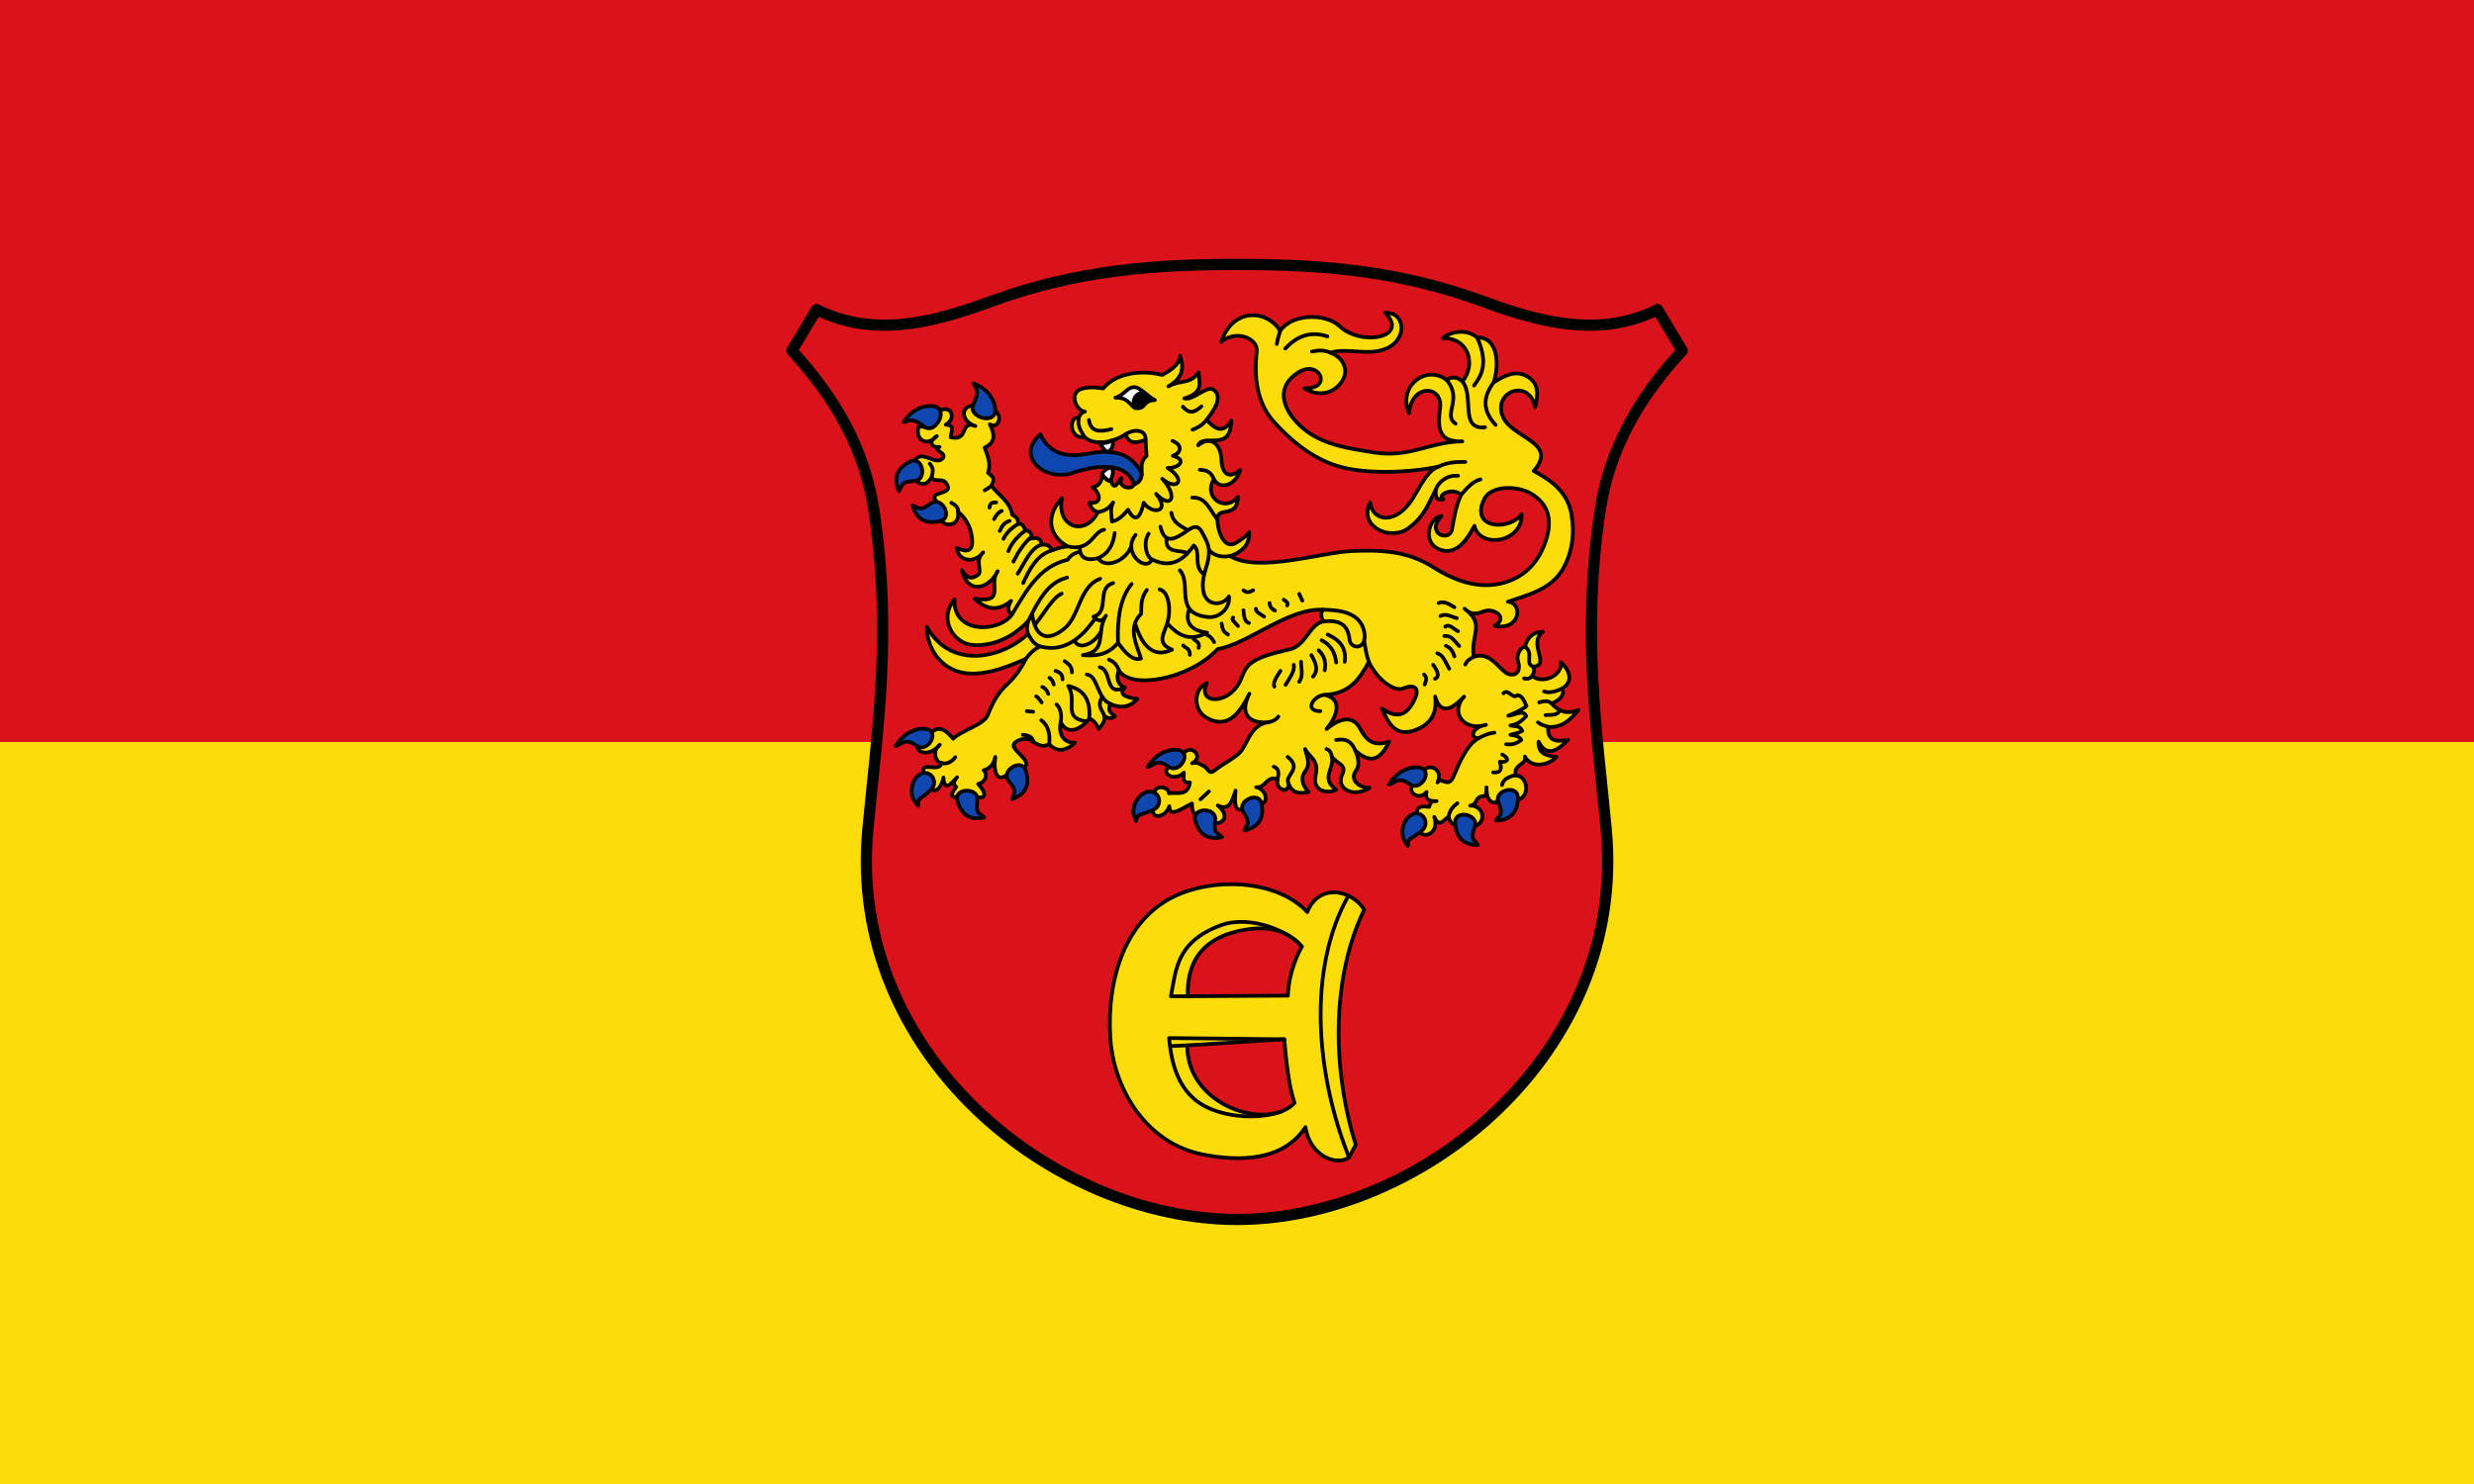
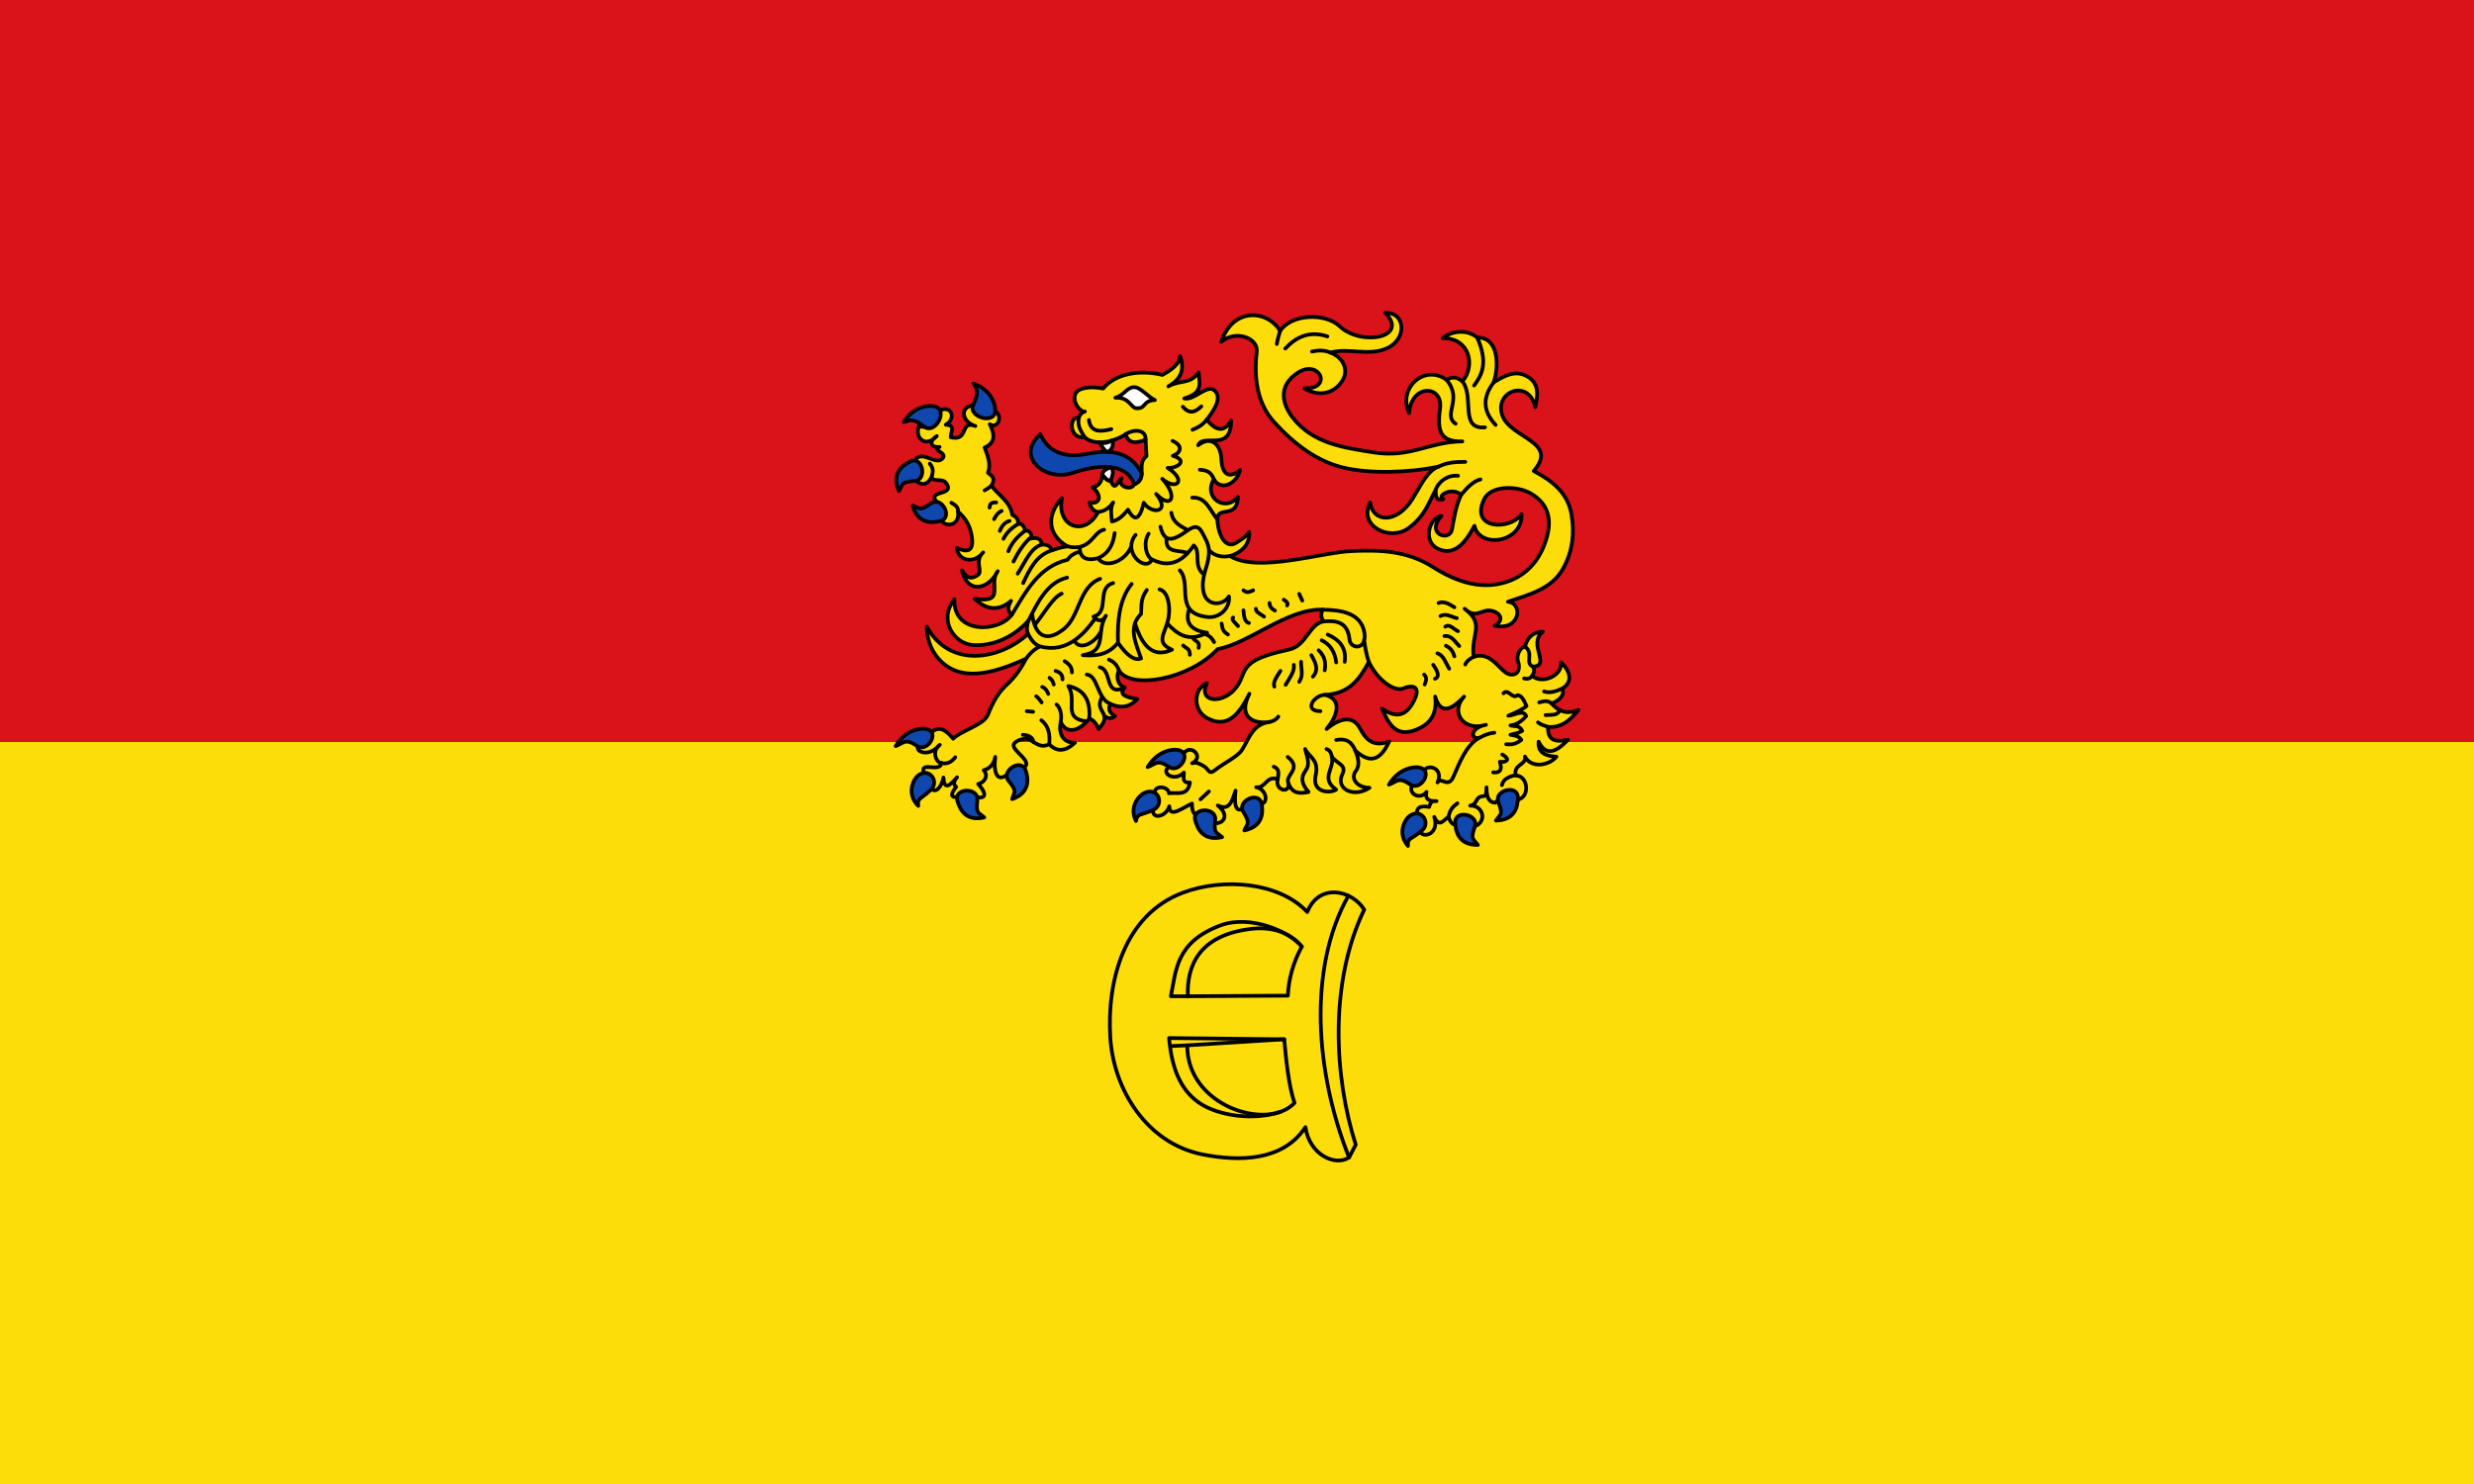
<svg xmlns="http://www.w3.org/2000/svg" height="300" width="500">
  <rect width="100%" height="100%" fill="#333333" stroke="none" />
  <path d="M0 150h500V0H0z" fill="#da121a" />
  <path d="M0 300h500V150H0z" fill="#fcdd09" />
-   <path d="M373.824 23.273c33.347 12.26 63.61 19.165 93.617 4.405l13.217 22.026c-23.482 25.37-39.174 53.025-44.055 85.9-9.813 66.085-1.811 116.82 3.304 170.7C451.33 426.633 340.782 515.55 242 515.55c-98.782 0-209.33-88.918-197.907-209.245 5.115-53.88 13.117-104.616 3.304-170.7-4.881-32.876-20.573-60.531-44.055-85.9l13.217-22.027c30.007 14.76 60.27 7.855 93.617-4.405C156.341 6.301 198.287 3.45 242 3.45c43.713 0 85.659 2.851 131.824 19.823z" fill="#da121a" fill-rule="evenodd" stroke="#000200" stroke-width="6" stroke-linecap="round" stroke-linejoin="round" transform="matrix(.377 0 0 .377 158.773 52.158)" />
  <path d="M215.311 422.179l51.985-3.25c.917 10.382 2.368 25.069 5.523 34.116-14.292 15.36-57.745 1.809-57.508-30.866zm.325-26.317l53.61-.325c.386-8.773 2.755-17.545 7.472-26.317-7.117-8.363-17.149-10.732-27.617-9.423-27.4 3.428-34.124 19.591-33.465 36.065zm64.006-45.162c6.205-15.598 23.765-12.05 30.541-1.3-18.936 39.317-16.125 89.873-4.548 126.063l-3.574 6.823c-7.097 4.9-21.17-1.112-23.393-16.245-12.1 18.502-35.846 18.464-55.234 14.62-29.697-5.887-47.643-34.6-49.385-62.706-1.883-30.38 7.428-65.851 38.988-77.652 21.958-8.21 51.79-5.521 66.605 10.397z" fill="#fcdd09" fill-rule="evenodd" stroke="#000" stroke-width="2" stroke-linecap="round" stroke-linejoin="round" transform="matrix(.377 0 0 .377 158.773 52.158)" />
  <path d="M215.311 422.179l-9.29.429m95.68-80.648c-21.8 38.714-17.893 94.787.36 140.326m-86.425-86.424h-9.097c2.789-13.89 2.678-29.103 26.642-38.014 16.232-6.036 37.652 3.75 43.537 11.372m-9.422 49.71l-61.732-.65c1.312 14.992 5.541 27.54 16.298 34.837 10.222 6.936 29.264 9.57 43.53 4.674" fill="none" stroke="#000" stroke-width="2" stroke-linecap="round" stroke-linejoin="round" transform="matrix(.377 0 0 .377 158.773 52.158)" />
  <path d="M78.766 253.879c4.215-3.225 7.688-.146 11.047 3.899 3.952-4.224 16.396-7.38 18.52-12.671 3.036-7.566 5.875-12.334 10.372-16.427 4.501-4.098 8.003-9.374 10.096-13.79-11.36 5.213-24.943 10.065-35.902 6.986-9.046-2.542-17.093-11.43-17.22-24.205 12.226 22.545 39.226 17.858 54.26 3.899-.837-1.942-.661-4.47.227-7.11-7.223 8.01-17.78 13.631-29.306 13.12-10.64-.471-19.155-13.605-10.397-24.53-.603 18.824 23.943 17.849 30.865 8.123-2.154-1.441-2.659-3.707-.487-7.31-6.498 5.537-12.996 5.02-19.494-1.138 17.231 2.64 6.963-7.856 12.346-14.783-4.969 9.924-16.287 12.401-19.169-.487 3.235 5.3 5.776 4.316 8.43 2.585 3.158-2.06-2.143-7.299 2.942-12.17-4.921 6.317-13.382 4.673-14.134-2.437 4.303 2.014 10.005 3.472 7.798-7.472-1.236-6.13-4.39-9.517-7.148-12.022 1.213 8.459-7.825 8.096-8.772 4.711-.386-3.98-.605-8.094-3.087-10.397-4.125-5.92 10.808-2.684 5.361-9.747-2.072-2.687-6.81.023-7.618-3.082-2.2 3.974-5.08 5.363-9.44 1.133 1.989-3.303.975-6.607.488-9.91 3.454-6.272 11.206 2.972 14.783-1.137 2.84-3.262-5.998-4.284-1.587-6.183-5.912.457-5.03-3.87-1.5-5.838-5.965 6.547-12.014.961-9.584-5.199 6.996 1.076 9.951-.195 11.371-8.61 6.46-2.831 8.597 4.703 3.036 7.72 5.633.21 2.48 4.187 2.65 6.738 10.069 2.336 4.62-9.4 13.212-6.034-7.289-2.212-8.448-10.11-1.515-11.023 4.115 2.796 8.23 4.34 12.346 3.25 3.823 2.298 1.448 9.598-3.087 6.822 2.614 5.23 3.23 9.86-2.761 12.509 1.686 4.494 3.473 8.989 1.787 13.483 1.487 1.634 4.416 2.114 1.86 6.983 3.783 5.148 10.08 8.501 11.136 15.598 3.285 1.63 3.196 3.261 3.098 4.892 2.038-.546 3.143 1.083 3.887 3.556 2.58-.353 4.669 3.12 2.043 4.438 3.357-.71 6.396-.925 6.765 3.059 2.605-.143 4.612.612 5.488 3.062 2.61-.704 3.37-1.408 8.285-2.112-11.46-6.703-10.645-17.618-2.924-25.83-3.132 15.327 12.255 21.059 19.332 7.473-2.766-.68-3.938-2.633-4.549-5.036 7.096.944 5.721-5.297 1.625-8.285 4.005-.55 5.187-4.111 5.198-6.985 1.417 1.77 2.744 4.077 4.574 3.374 2.289 6.541 3.92-.084 5.823-1.263-2.652 4.729 5.636 6.878 6.66 3.25 7.879-2.928.813-10.476 6.661-15.109l-.487-8.772c-4.74 1.858-8.982 2.504-10.722-2.924-6.934 4.497-16.733 6.193-21.931 1.624-8.868 1.03-8.212-12.087-3.179-10.24.585-2.107 1.807-3.168 3.308-3.555-4.271.073-9.432-10.378-1.104-12.36 4.155-.987 7.653-.583 10.896 0 6.063-7.555 18.679-10.386 31.748-7.298 3.452-1.943 9.187-5.168 9.456-10.131 3 8.234-.43 12.92-6.269 16.278 6.7-3.746 11.47-.807 16.245-7.525.173 5.168 3.132 10.85-7.722 13.987 5.77 1.315 13.032-8.942 16.935-3.508 3.051 4.248-1.409 10.387-4.89 14.942 5.475 6.635 9.773 6.374 13.104.453-.01 17.376-15.01 6.538-17.7 13.232 6.953-5.457 12.084-.434 12.444 7.327.496 10.687 6.016 9.474 10.074 5.932-1.913 7.55-10.39 11.43-14.102 4.936-5.97 10.154 6.496 17.903 12.917 9.438-.155 12.173-11.297 4.67-11.007 12.117.336 8.649 4.595 16.385 10.397 12.346 1.979-1.378 4.432-2.5 6.649-5.586.326 5.96-2.88 10.366-10.21 12.957 15.15 9.07 48.683-2.08 65.519-2.757 14.329-.576 29.076-.378 43.235 8.615 13.298 8.448 27.58 12.87 41.725 7.109 9.392-3.826 16.059-11.6 19.278-23.064 2.879-10.254.462-18.27-8.654-23.568-7.25-4.214-21.317-4.383-24.927 3.102-7.918 16.419 14.027 16.814 20.056 8.056.64 15.318-22.527 18.69-25.27 6.226-4.706 9.013-10.859 16.556-19.655 12.27-8.187-3.987-4.626-16.703 2.002-17.547-8.915 9.647 4.356 14.136 5.609 7.236 1.228-6.766 2.015-12.412 4.932-18.618-5.326-4.503-13.556.853-9.529 2.39-4.337 1.301-3.985-2.087-4.199-4.91-3.788 6.791-5.453 13.662-14.414 20.374-9.737 7.292-27.151-.742-20.665-13.7 1.211 10.34 13.908 12.112 22.74-1.978 4.089-6.523 7.855-15.118 13.944-17.275-15.601 3.353-37.39 3.975-51.407.459-13.59-3.409-25.213-11.807-36.401-23.94-9.339-10.127-11.305-23.641-9.653-38.284.778-6.895-10.912-11.89-19.041-5.166 6.43-18.873 24.914-16.986 31.574-5.808 5.98-9.153 24.18-9.795 31.884-2.528 11.587 10.933 37.57 6.129 24.46-7.187 11.189-.345 11.7 14.414.714 19.117-9.898 4.237-20.397-.514-30.107 2.219 7.247 2.744 9.797 9.531 6.501 14.9-4.951 8.065-13.887 8.401-20.459 4.243 15.498.608 8.214-16.172-3.741-8.218-10.626 7.07-8.106 16.831-2.412 24.082 10.88 13.857 27.396 15.967 43.307 18.507 19.722 3.148 29.726-5.753 47.518-5.898-11.401.263-13.684-4.924-11.93-17.693 1.74-12.663-15.451-13.325-16.59 2.492-6.254-13.802 8.545-26.308 20.07-17.821 2.688-1.643 5.485-1.78 8.48.857 7.278-8.52 3.82-23.47-10.545-23.174 4.12-3.624 12.79-5.24 18.5-.344 11.598-.376 11.78 15.486 8.792 24.056 5.444-3.372 11.354-6.797 17.673-3.417 7.213 3.86 5.96 10.895 4.653 16.633-3.46-15.47-22.121-8.521-17.699 4.352 4.283 12.466 30.613 14.06 16.895 29.927 9.694 5.138 18.19 11.486 20.22 23.281 1.658 9.637.817 19.509-4.441 28.972-6.192 11.145-18.348 14.006-29.625 17.854 8.245.68 6.7 15.833-7.105 12.88 6.276-3.619 1.883-7.977-3.045-8.202-4.107-.187-7.546 4.45-13.046-.934 11.204 8.564 3.19 13.276 4.824 25.799 9.739-3.367 14.19 8.363 19.222 9.402 4.399.909 6.055-2.699 4.53-7.097-.914-2.639.81-7.261 3.763-7.77 1.187-4.555 3.826-7.754 9.593-8.034-8.367 6.649 4.56 18.145-5.274 18.776.882 1.606.747 3.212-.516 4.818 4.926 4.864 16.433.236 15.501-7.19 3.854 3.629 7.368 9.839.775 14.062 1.167 3.31-.83 5.988-5.79 8.073 4.785 5.391 9.569 5.388 14.353 3.467-4.176 5.171-8.76 9.64-16.26 9.07-.376 7.924 4.693 8.068 10.67 6.915-5.988 6.233-11.586 9.346-15.75.99-.474 6.18 3.96 7.695 9.557 8.107-4.022 4.684-13.443 6.488-16.891-.118 1.057 4.64-6.468 3.931-4.889 10.2 6.256-.095 7.783 10.774 1.676 12.747-4.196-4.838-8.391-2.476-12.587 1.803-3.998-.165-4.751-3.595-4.807-8.236-.075 6.73-1.36 3.76-3.93 5.348-1.914 1.182-1.415 3.826-4.798 4.478 6.01-.413 9.263 7.2 3.53 10.594-5.515-3.714-12.727 4.419-15.137-4.663-2.497 1.542-4.878 6.226-7.66.108 3.295 10.14-8.301 12.507-8.017 5.809-.195-4.983-5.005-12.96 5.249-11.165.583-1.7 1.043-3.51 4.006-3.128-4.642.262-6.263-1.492-5.392-4.905-3.523 4.598-10.48.97-7.46-4.304 1.76-.373 4.043-3.82 5.747-6.795 2.522-4.4 11.033-1.616 7.633 5.98 1.9-3.3 5.68 3.383 8.454-2.975 3.616-8.29 6.972-16.87 13.515-20.72-4.673.111-3.937-5.762 3.958-7.19-12.054 3.71-19.315-6.82-11.7-15.125-6.843 7.184-12.635 9.841-15.517-.04 1.301 10.363-3.548 15.064-10.015 17.726-11.124 4.578-15.006-3.388-18.507-11.238 6.172 4.245 11.753 4.962 16.131-2.368 6.225-10.423-.488-10.33-4.474-8.553-4.908 2.187-14.084-4.41-18.69-14.145-4.793 8.955-10.352 17.144-23.584 17.66 10.32 2.505 5.972 12.374.92 18.312 6.8-5.51 13.988-7.926 18.05-.086 3.844 7.417 8.356 9.365 15.516 6.804-5.689 12.36-11.862 10.42-18.158 4.86 1.604 3.613 2.605 7.963.31 10.894-3.152 4.025.714 9.062 7.297 9.057-8.466 5.611-18.39.616-14.522-7.327 2.454-5.04-2.864-5.456-5.665-9.332 1.587 6.606-6.377 11.44 2.337 17.657-3.308 2.108-13.155 1.71-11.016-7.61 1.94-8.45-3.438-9.778-5.653-14.172 1.491 5.318 2.575 8.461.299 11.532-2.778 3.748-2.21 7.254 1.54 11.51-4.473.913-8.684 1.103-10.742-4.624.615 6.017-7.378 3.513-5.77-2.14-5.993-2.503-6.474 5-11.549 4.204 6.76 1.18 7.698 12.995-2.907 7.873-6.023 6.4-9.454 6.214-8.14-6.035-1.818 5.018-2.986 11.173-9.517 7.945 10.209 8.438-4.511 14.22-5.622 4.129-5.708 2.969-8.328 1.06-8.217-5.16-5.123 2.345-12.164 7.992-12.153 1.494-2.196 6.979-12.847 7.676-7.072-2.642-4.383-9.984 6.987-8.524 6.842-4.355 4.295-.703 10.066 1.95 11.27-5.776-4.348.409-3.243-2.817-3.239-5.31-6.199 6.497-16.923-2.81-1.608-5.08 1.454-13.83 14.168-4.12 6.035.046 2.769-.751 4.342.61 5.81 1.298 3.204 1.5 2.895 5.254 6.353 2.483 4.815-3.858 12.202-7.269 14.531-10.856 3.827-5.895 5.42-13.69 14.667-15.029-8.8 1.247-16.947-2.766-10.662-15.139-5.623 11.299-12.01 18.973-22.855 12.928-7.28-4.059-7.406-15.35.072-18.586-5.8 11.715 12.987 12.122 18.615-2.98 2.667-7.157 5.294-10.663 25.683-15.135 8.966-1.967 10.742-13.976 18.405-15.002-1.612-1.873-1.82-4.205-.551-6.307-18.805-.9-39.821 18.275-56.37 21.118-15.612 16.559-46.916 21.811-52.96 11.372-1.393 3.086-1.13 7.635 3.086 9.26-3.537 3.906.942 5.263 6.823 6.173-4.765 5.045-9.855 4.73-14.458 2.599-1.529 2.868-.36 4.927 2.437 6.498-1.894 1.895-3.787 1.143-5.681.048.525 2.307-1.046 4.614-3.095 6.921-1.026-2.707-3.15-5.368-5.032-5.507-4.757 6.047-11.74 9.026-15.27 1.787-1.281 6.02 1.118 11.254 7.634 11.047-5.27 4.948-9.836 4.96-13.808.812-3.845 1.844-5.649.578-10.234-2.274-2.927-1.82-9.062.691-8.877 3.084.303 3.933 15.875 11.696-.87 12.998-7.706 8.701-10.08 1.822-8.935-6.985-.834 4.341-3.182 6.259-6.174 7.148 2.565 2.812.665 6.54-2.999 7.362 8.006 8.705-.506 8.73-5.123 4.497-3.676 2.206-13.179 5.445-6.66-2.924-1.853-1.481-1.106-3.287.487-5.199-3.427 3.872-6.845 7.71-7.31.163-1.176 6.147-6.088 11.36-8.726.9-7.281-12.085 6.963-2.421 7.588-8.698-2.701-.003-5.444-6.484-.812-9.747-8.025 9.45-17.91-.03-7.148-.812z" fill="#fcdd09" fill-rule="evenodd" stroke="#000" stroke-width="2" stroke-linecap="round" stroke-linejoin="round" transform="matrix(.377 0 0 .377 158.773 52.158)" />
  <path d="M197.966 76.177c-6.802.277-4.496 4.817-10.13 4.355-2.713-.223-3.558-5.999-11.052-5.617 4.836-1.402 5.939-5.382 9.796-5.654 3.59-.254 7.439 5.08 11.386 6.916z" fill="#fff" fill-rule="evenodd" stroke="#000" stroke-width="2" stroke-linecap="round" stroke-linejoin="round" transform="matrix(.377 0 0 .377 158.773 52.158)" />
-   <path d="M196.571 75.442c-1.75-.856-3.5-2.24-5.25-4.014-4.11 1.085-5.485 3.734-5.314 7.266 4.515 4.134 7.138-2.589 10.564-3.252z" fill-rule="evenodd" stroke="#000" transform="matrix(.377 0 0 .377 158.773 52.158)" />
  <path d="M379.951 254.529c-3.696.412-6.045 1.723-8.483 2.976m31.876-8.5c1.2 1.11 3.377 1.733 5.406 2.429m-1.344-6.327c3.08-.235 6.851.336 7.48-2.76m-10.892-4.063c2.22-.518 4.442-1.369 6.662.613m-4.063-6.462c3.285 1.09 6.569-.143 9.853-1.611m-20.574-5.374c1.516.328 3.032.35 4.548-1.462m-36.064-6.01c.747-1.875 2.457-3.108 4.496-4.121m17.435 46.845c3.032.326 5.09-.015 8.123-2.274-1.64-2.468-3.799-2.343-5.849-2.762 2.092-.663 3.86-.68 6.336-2.112-1.757-3.458-4.194-2.156-6.336-2.924 2.816-.296 5.632-1.713 8.448-5.036-1.717-3.749-6.326-.269-9.585-.162 4.063-1.733 7.824-3.466 9.747-5.199-1.209-2.333-2.063-5.517-4.873-5.848-2.491 2.576-4.982-3.755-7.473-.975m-5.523 42.4c4.524.412 4.635-2.23 3.574-5.686 2.598.467 6.643-.775 1.3-3.899m-.163 16.408c.803-3.768 4.574-4.615 7.358-5.43m-31.239 15.177c-2 1.566-4.007 3.117-4.739 7.219m-60.241-41.171c3.875-.558 7.648-.563 10.246 5.694m-15.445-.82c1.084.469 2.2.706 2.865 4.111m-23.659.112c8.163 6.514-1.903 9.779.424 14.18m-7.896-8.982c3.468 1.362 2.36 4.248 2.126 6.843m-36.891 6.478l-4.549 4.224M90.95 267.688c-2.082 2.663-4.525 3.886-7.473 3.086m43.7-15.108c3.354.242 5.35 1.454 5.673 3.861m12.359-20.106c1.913 1.408 3.016 5.331 2.274 9.422m-10.397-.975c3.765 2.864 4.784 7.375 4.224 12.834m-12.021-17.707l3.411.325m1.625-8.285c.69.228 1.812 1.755 2.924 3.249m.325-8.285c1.29.414 2.391 1.59 3.249 3.736m.65-8.61c.758.81 1.516.763 2.274 3.574m.974-7.31c2.117.645 3.77 1.754 3.737 4.548m5.036-3.736c.03-3.068-1.791-4.654-3.899-6.01m114.528 29.728c-1.149 1.648-2.81 2.527-4.826 2.876m27.407-5.8c-9.101.014-3.704-8.482 2.366-8.764m53.518-5.532c.628-1.787 1.551-3.574-.325-5.36m5.848 2.273c2.6-.974 1.624-3.898-.975-7.472m8.61 2.112c-2.022-3.43-3.104-7.276-6.335-8.286m9.097 1.625c-.991-3.471-2.701-4.785-4.549-5.686m7.148.163c-2.351-2.316-4.01-5.845-7.96-5.361m7.31-2.6c-2.274-.995-4.548-4.129-6.823-2.436m42.733 10.722c5.02 3.58-.367 8.785 4.32 10.741m-40.88-26.012c-2.924-.668-5.848-2.804-8.772-1.137M350.06 185c2.816-1.195 5.632.502 8.448 2.274m-195.754 59.782c.96-10.78-3.52-15.848-11.21-17.545 5.14 8.197-3.536 17.247 9.7 18.944m12.881-9.359c-7.214-2.769-6.67-15.193-12.671-15.758m6.985-3.899c6.835 1.576 2.215 16.11 13.321 10.885m-8.447-14.946c2.138.841 4.083 2.264 5.36 5.686m66.768-42.887c1.059.809 2.035 1.717 5.199 0m24.693 1.949l1.624 3.574m-9.91-.487c1.284.89 2.614 1.773 1.788 3.086m-9.423-1.3c.04 1.541.727 2.953 2.924 4.062m-10.234-.975c-.202 1.74 2.618 2.877 4.386 4.224m-11.047-3.412c.222 3.179.577 6.197 2.925 6.823m-8.448-2.924c-1.386.873 1.174 2.873 2.6 4.549m-18.52 4.224c2.588.306 4.388 1.928 5.686 4.386m-11.047-1.787c1.082 1.463 3.604 1.486 2.762 4.873m-8.285-1.3c1.325 1.512 3.788 1.6 3.574 5.037m48.573 8.61c-1.973 3.07-4.209 6.215-3.25 8.447m10.397-11.696c.635 3.274-2.033 6.742-4.386 10.721m8.285-12.346c-.09 3.574 1.433 7.148-.974 10.722m6.498-14.296c1.876 3.438 4.414 7.675.812 11.534m3.086-14.133c3.719 3.574 3.814 7.148 3.25 10.722m-1.625-16.083c4.573 2.199 7.124 6.195 7.798 11.859m-4.549-14.946c6.225 2.808 10.21 7.065 9.097 14.621m-11.696-27.941c9.281.13 20.489 1.463 22.256 12.346 1.533 9.442-7.419 8.927-7.96 3.736-.752-7.203-4.244-10.794-13.745-9.775m24.099 21.69c-1.42-3.972-1.981-7.943-2.557-11.915m62.382-85.937c-3.44.76-6.881 4.013-10.322 8.221m-1.7-10.17c-5.402-.515-10.353 2.812-12.028 7.65m32.172-34.942c-7.74-8.328-6.254-15.732-1.053-22.766m-10.48 1.647c4.292-5.77 7.627-12.258 1.688-25.703m4.16 48.122c-13.85 1.33-5.534-16.419-12.116-24.604m-3.642 22.654c-7.172-4.805 4.085-12.912-4.838-23.511m10.036 43.98c-4.53.116-8.958-.076-14.322 2.544m-145.502 84.04c5.402 5.784 11.318 10.354 21.415 5.039-9.308-1.32-11.688-5.836-9.747-12.347m-28.916 7.148c4.199 13.958 10.855 18.533 19.819 14.296-9.548-4.133-3.063-9.002-1.766-17.566.997-6.584-.659-13.867-4.895-14.762m-45.629 27.333c2.437 5.844 11.1 1.57 14.313-5.032m16.37-25.225c-6.456 7.992-7.742 19.217-7.31 31.516m-2.599-32.003c-9.357 2.772-1.538 15.41-10.56 18.032 2.221 2.178 4.441 3.337 6.661-.488-5.54 8.955 1.18 18.943-12.346 21.12 6.757.474 13.369.123 18.845-6.661 4.115 5.837 8.23 9.926 12.346 8.447-2.832-8.314-7.15-16.814 0-23.88.378-4.115-.51-7.914 3.086-12.834m-25.017-6.01c-11.404 4.211-10.792 19.93-19.332 26.804-8.888 7.155-15.56 4.834-17.17-8.18m4.336 17.602c-3.603 1.69-5.743 4.114-7.635 6.66m1.137-13.32c1.596 2.79 3.362 5.79 6.498 6.66 14.695 4.078 24.176-7.587 28.917-14.133m-17.382-14.133c-4.819 2.041-9.637 10.971-14.455 16.853m17.379-25.463c-10.602 2.59-15.614 12.918-20.729 23.105m12.606-37.726c-8.202 2.512-11.897 9.942-15.433 17.545m9.945-20.607c-5.905 1.637-8.968 9.525-12.869 15.57m6.104-18.629c-2.793 2.68-5.585 6.473-8.378 12.132m6.335-16.57c-4.01 2.9-7.249 6.416-9.097 11.046m5.21-14.602c-4.358 2.647-6.466 5.294-7.81 7.942m-.974-14.946c-1.354.518-2.707 1.71-4.061 4.386m1.137-8.934c-1.53.037-3.318-.251-3.574 2.761m-20.469-2.599c2.3 1.201 3.863 2.647 3.574 4.711m-15.108-25.667c2.482 2.998 1.387 4.975.992 7.152m28.412 7.144c1.442-.814 2.637-1.627 3.646-2.44m47.554 35.27c-2.786.715-5.197 1.93-6.688 4.37-15.51 3.673-22.339 16.939-29.892 29.405m46.137-30.216c-6.632 1.67-9.766-.597-9.747-5.524m27.595-.89c-3.09 8.164-13.964 12.303-17.848 6.414 6.37-2.93 8.14-7.982 8.935-13.484m19.981 14.133c-3.041 7.233-16.336-3.735-8.772-13.158m36.59 21.126c-5.966-4.39-1.28-12.06-5.4-15.44-3.783 5.36-10.624 13.482-22.418 7.472-3.3-1.681-4.766-9.205-1.787-13.808m6.336-3.736c2.027 8.558 6.403 7.232 11.534 4.061 3.926-2.427 7.762-6.705 10.722-1.137 1.628 3.063 3.344 5.77 3.736 9.422m-20.144-19.82c.864 5.518 5.12 7.158 8.888 9.356m22.953 13.713c-3.904.99-9.033.304-11.697-3.249.379 7.906-3.55 11.924-3.249 19.982.413 11.067 10.94 10.28 13.97 5.036.869 5.47-4.36 11.858-11.533 11.046-18.243-2.064-8.092-17.688-14.783-25.017m6.66-38.989c7.5-.44 9.526 7.022 13.484 11.697M218.15 92.077c2.53-1.073 5.06-2.136 7.59-5.35m-3.692 26.794c2.93.275 5.852.58 7.513 5.087m-58.847 27.078c-6.159 1.15-6.821 11.901-19.657 8.935m56.37-56.533c6.182 2.653 3.997 6.769.163 7.96 8.46 2.546 2.396 6.8-2.761 6.498 10.663 6.865 4.508 12.438-2.925 5.848 8.686 9.492 4.892 16.643-3.249 8.123 8.123 10.072-2.472 11.154-6.66 4.711-2.342 10.008-5.24 9.726-8.448 3.736-2.424 2.855-4.911 5.605-8.61 6.336-.263-3.411-1.126-6.823.65-10.234-2.707 3.912-5.415 4.693-8.122 5.198m114.69-86.1c3.301-.729 6.601-.867 9.902.559m-1.616-8.68c-9.455-3.136-16.582.129-22.581 6.497m-4.549-2.437c.599-3.28 1.197-4.937 1.795-7.001M212.951 79.73c3.838 4.489 6.927 2.613 9.91-.163m-40.613 14.946c3.62-2.556 10.988-3.17 10.722 2.924m-30.379-10.56c.906 6.536 5.964 6.496 12.022 4.874m-17.475-5.855c-.788 4.645 1.503 7.238 3.179 10.241m-40.288 44.837c-2.728.793-4.195 2.845-5.199 5.361m56.051 99.306c-.927-3.489-4.203-4.703-1.177-10.466m34.475-84.616c-.712 8.135 7.135 5.737 11.442 7.696m18.124 37.79c.542 1.95.044 3.9 3.411 5.848" fill="none" stroke="#000" stroke-width="2" stroke-linecap="round" stroke-linejoin="round" transform="matrix(.377 0 0 .377 158.773 52.158)" />
  <path d="M136.599 94.514c4.662 10.524 14.151 12.679 25.667 10.397 12.987-2.573 23.05-.439 28.622 10.548-.242 3.17-1.692 5.272-4.092 5.86-3.95-11.869-19.552-10.599-32.652-6.174-15.366 5.19-31.234-8.887-17.545-20.631zM63.333 88.016c5.37-8.649 13.29-9.174 16.57-8.448 7.607 1.686.327 15.03-5.21 11.044-6.25-4.5-7.142-3.996-11.36-2.596zM100.764 67.307c9.56 3.503 11.68 11.153 11.635 14.511-.107 7.79-14.65 3.37-11.872-2.86 3.138-7.034 2.465-7.804.237-11.65zM60.767 124.925c-4.444-10.066 2.87-14.14 5.837-15.713 6.884-3.649 9.507 9.768 2.708 10.324-7.676.628-6.242 1.588-8.545 5.39zM68.082 132.756c2.999 10.587 11.23 9.06 14.52 8.378 7.628-1.581 1.09-13.587-4.501-9.678-6.312 4.413-5.82 2.758-10.019 1.3zM71.111 293.784c-6.114-5.972-3.082-13.622-.377-16.019 5.832-5.166 12.069 2.718 7.118 7.412-5.588 5.3-7.328 4.202-6.74 8.607zM58.99 261.731c5.228-8.735 13.14-9.85 16.43-9.176 7.634 1.56.573 12.954-5.028 9.06-6.324-4.397-7.207-1.353-11.401.116zM106.494 299.978c-10.72 2.484-13.355-5.462-14.346-8.672-2.298-7.444 11.373-7.513 10.648-.73-.818 7.658.394 6.429 3.698 9.402zM121.453 290.167c10.358-3.712 8.273-11.82 7.369-15.056-2.097-7.503-13.63-.162-9.348 5.15 4.832 5.996 3.148 5.618 1.979 9.906zM187.806 301.901c-3.814-7.649 1.561-13.88 4.903-15.255 7.205-2.965 10.508 6.53 4.29 9.338-7.018 3.172-8.3 1.563-9.193 5.917zM194.078 272.988c5.228-8.735 13.14-9.85 16.43-9.176 7.633 1.561.573 12.954-5.029 9.06-6.323-4.397-7.206-1.352-11.4.116zM234 310.546c-10.72 2.484-13.354-5.462-14.345-8.671-2.298-7.445 11.372-7.514 10.648-.73-.818 7.657.393 6.428 3.697 9.4zM245.9 306.954c10.769-2.266 9.809-10.582 9.354-13.91-1.054-7.72-13.48-2.02-9.963 3.826 3.97 6.6 2.352 5.995.61 10.084zM333.634 315.252c-5.666-6.4-2.089-13.81.783-16.005 6.19-4.73 11.84 3.584 6.564 7.908-5.957 4.882-7.614 3.66-7.347 8.097zM323.423 282.408c5.228-8.736 13.139-9.85 16.43-9.177 7.633 1.561.572 12.955-5.03 9.06-6.323-4.397-7.205-1.352-11.4.117zM371.086 314.716c-11.003.107-11.857-8.221-12.13-11.57-.633-7.765 12.729-4.875 10.554 1.591-2.456 7.3-1.006 6.362 1.576 9.98zM380.804 301.659c11-.231 11.598-8.582 11.769-11.937.394-7.78-12.873-4.482-10.5 1.914 2.678 7.221 1.2 6.328-1.27 10.023z" fill="#0f47af" fill-rule="evenodd" stroke="#000" stroke-width="2" stroke-linecap="round" stroke-linejoin="round" transform="matrix(.377 0 0 .377 158.773 52.158)" />
  <path d="M168.108 98.832c1.627 2.441 3.21 5.184 4.837 5.137 2.92-2.13 2.49-4.131 2.504-6.262-2.309 1.064-4.61 2.171-7.34 1.125zM174.276 112.163c-3.225 1.265-4.333 2.53-4.537 3.795 1.374 1.879 2.775 3.621 4.574 3.374.773-2.502 2.087-5.081-.037-7.17z" fill="#fff" fill-rule="evenodd" stroke="#000" stroke-width="2" stroke-linecap="round" stroke-linejoin="round" transform="matrix(.377 0 0 .377 158.773 52.158)" />
</svg>